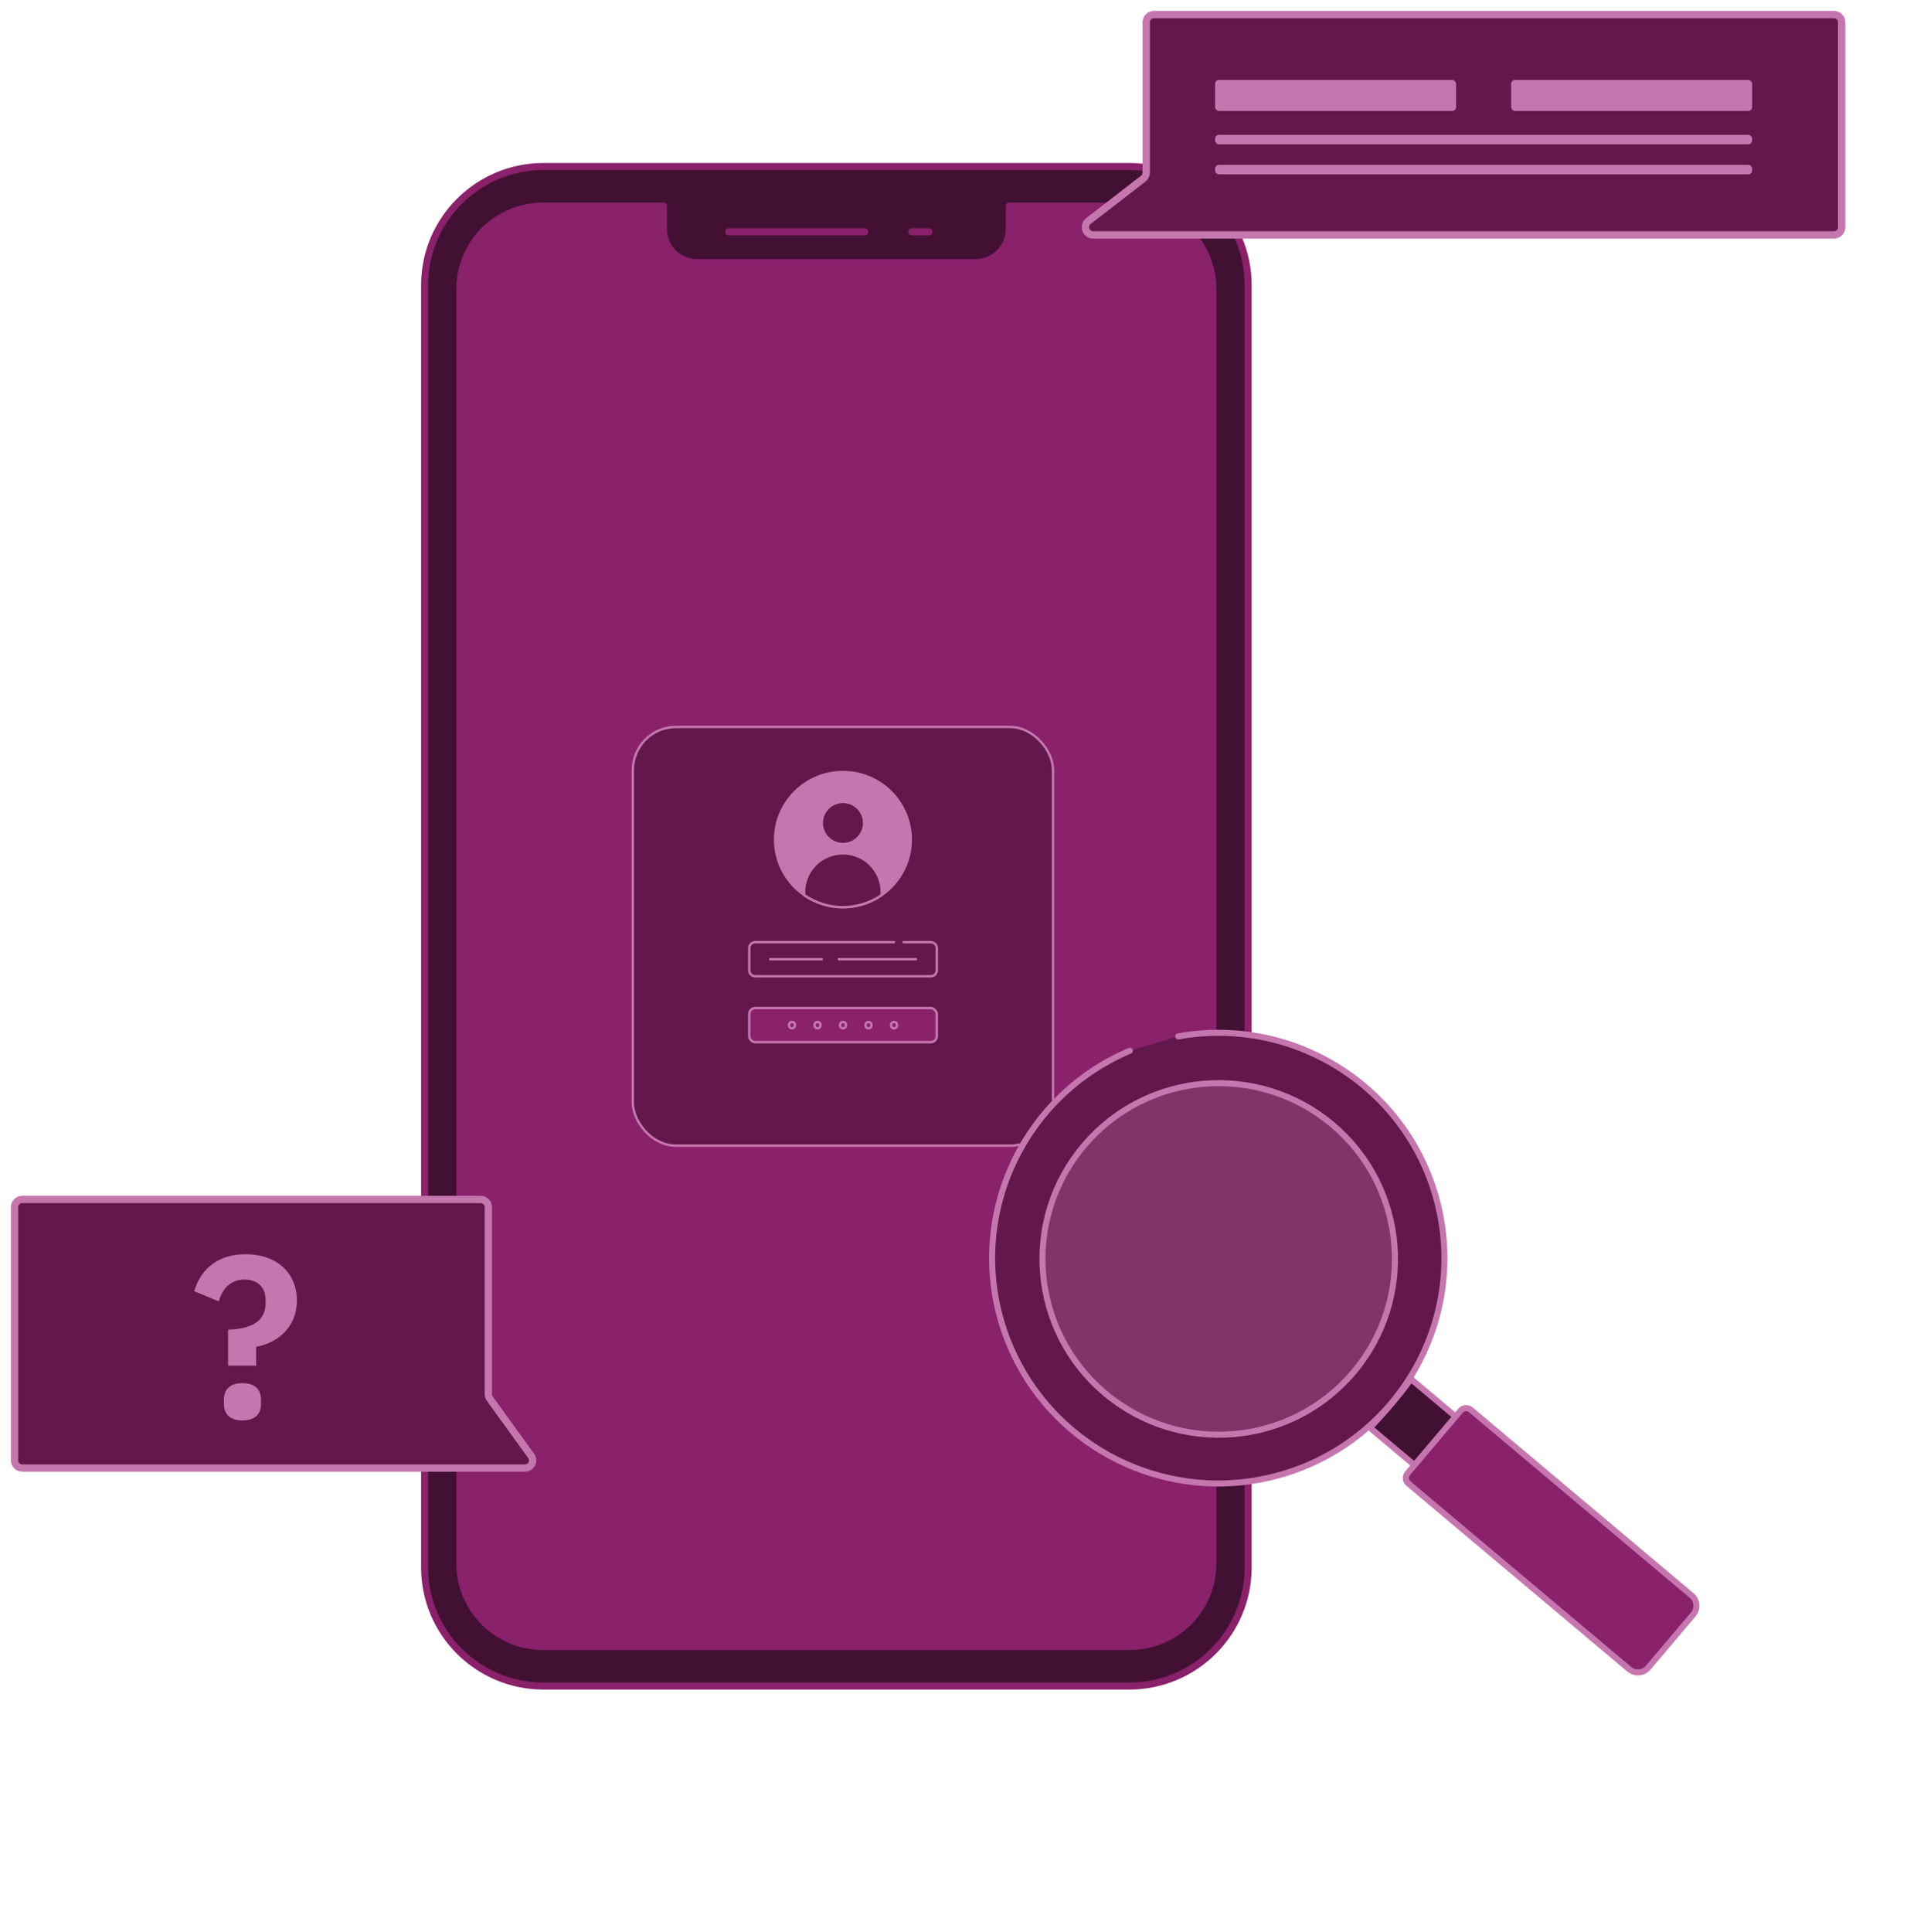
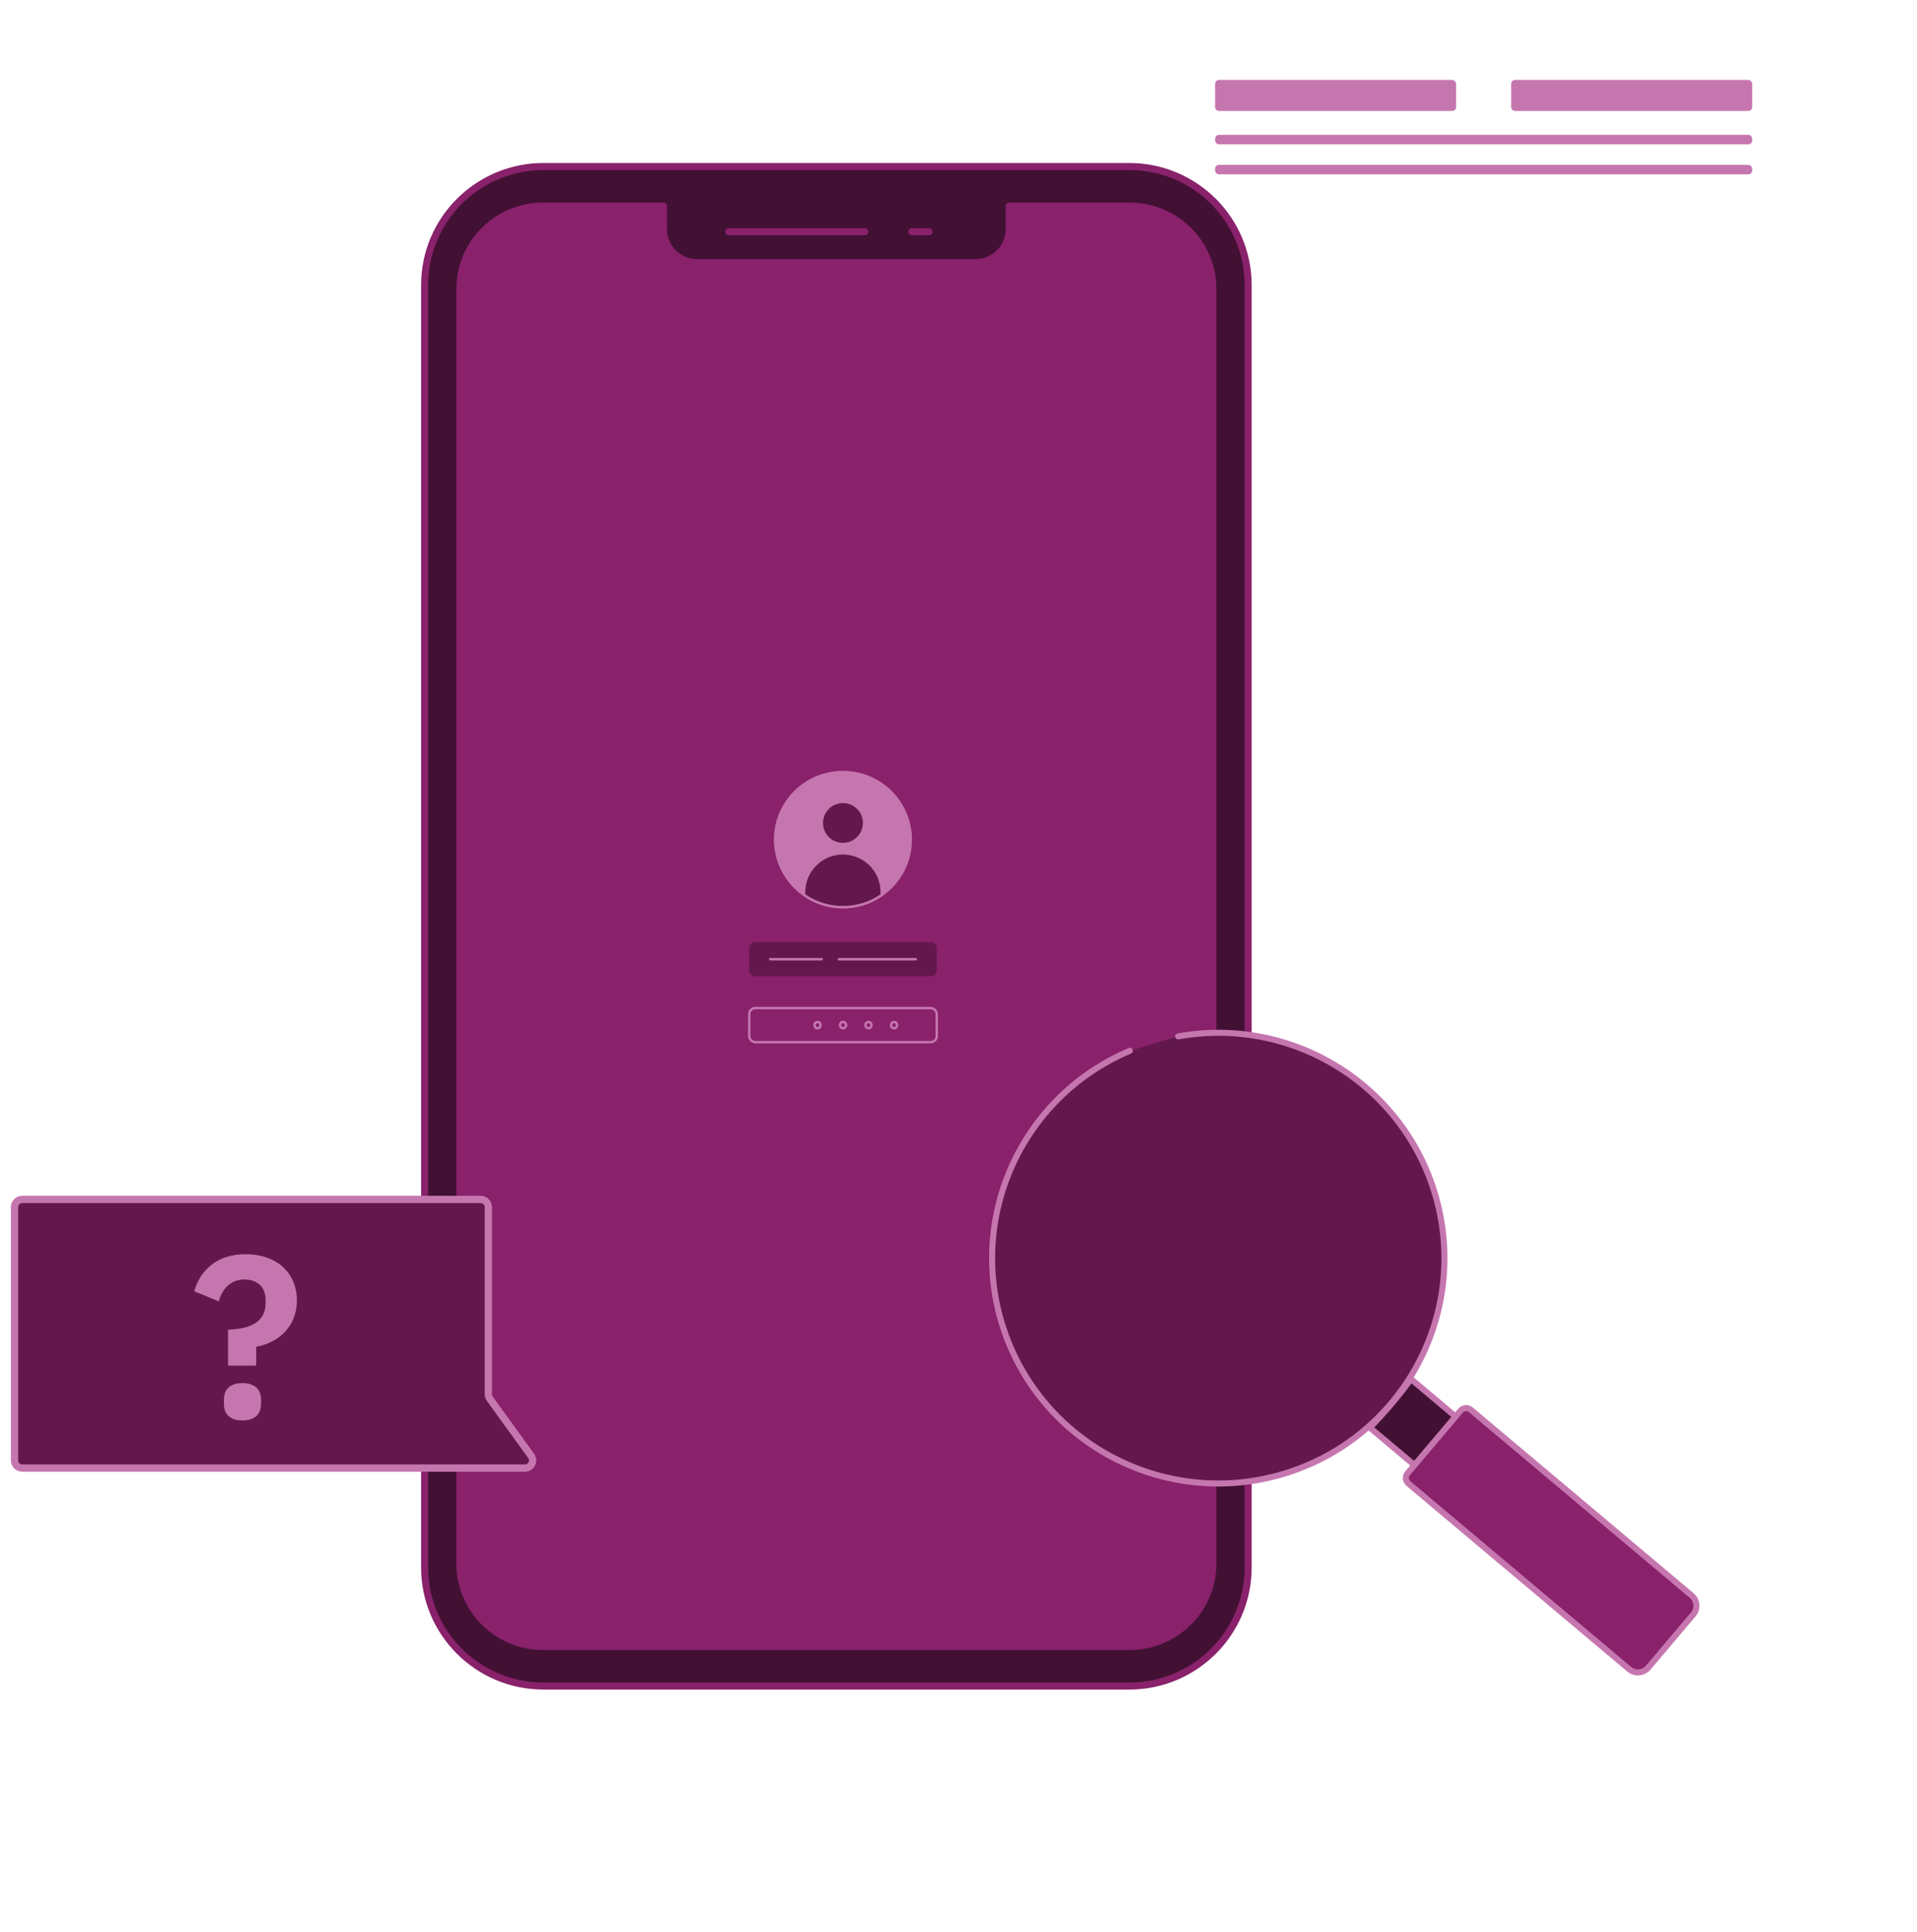
<svg xmlns="http://www.w3.org/2000/svg" width="132" height="133" viewBox="0 0 132 133" fill="none">
  <path d="M37.389 14.19H77.789C80.95 14.19 83.512 16.742 83.512 19.892V107.644C83.512 110.793 80.95 113.346 77.789 113.346H37.389C34.229 113.344 31.668 110.792 31.666 107.644V19.892C31.666 18.379 32.269 16.929 33.342 15.86C34.416 14.79 35.871 14.19 37.389 14.19Z" fill="#89216B" stroke="#89216B" stroke-width="0.486" stroke-linecap="round" stroke-linejoin="round" />
  <path fill-rule="evenodd" clip-rule="evenodd" d="M37.426 11.463H77.748C82.271 11.463 85.939 15.114 85.942 19.62V107.912C85.941 112.42 82.272 116.073 77.748 116.073H37.426C32.904 116.069 29.24 112.417 29.238 107.912V19.62C29.242 15.117 32.906 11.466 37.426 11.463ZM77.789 113.346C80.95 113.346 83.514 110.794 83.516 107.644V19.892C83.514 16.742 80.95 14.19 77.789 14.19H69.494V15.773C69.494 17.047 68.457 18.079 67.178 18.079H48C46.721 18.079 45.685 17.047 45.685 15.773V14.19H37.39C34.229 14.19 31.666 16.742 31.666 19.892V107.644C31.666 110.793 34.229 113.346 37.39 113.346H77.789Z" fill="#421033" />
  <path d="M37.426 11.463V11.22L37.426 11.22L37.426 11.463ZM85.942 19.62H86.186V19.62L85.942 19.62ZM85.942 107.912L86.186 107.912V107.912H85.942ZM37.426 116.073L37.426 116.316H37.426V116.073ZM29.238 107.912H28.995L28.995 107.912L29.238 107.912ZM29.238 19.62L28.995 19.62V19.62H29.238ZM83.516 107.644L83.759 107.644V107.644H83.516ZM77.789 113.346V113.103V113.346ZM83.516 19.892H83.759V19.892L83.516 19.892ZM77.789 14.19V14.433V14.19ZM69.494 14.19V13.946C69.359 13.946 69.25 14.055 69.25 14.19H69.494ZM45.685 14.19H45.928C45.928 14.055 45.819 13.946 45.685 13.946V14.19ZM77.748 11.22H37.426V11.706H77.748V11.22ZM86.186 19.62C86.182 14.979 82.404 11.22 77.748 11.22V11.706C82.138 11.706 85.696 15.249 85.699 19.621L86.186 19.62ZM86.186 107.912V19.62H85.699V107.912H86.186ZM77.748 116.316C82.406 116.316 86.184 112.555 86.186 107.912L85.699 107.912C85.697 112.284 82.139 115.83 77.748 115.83V116.316ZM37.426 116.316H77.748V115.83H37.426V116.316ZM28.995 107.912C28.997 112.552 32.771 116.312 37.426 116.316L37.427 115.83C33.038 115.826 29.483 112.282 29.482 107.912L28.995 107.912ZM28.995 19.62V107.912H29.482V19.62H28.995ZM37.426 11.22C32.772 11.223 28.999 14.981 28.995 19.62L29.482 19.621C29.485 15.252 33.039 11.71 37.427 11.706L37.426 11.22ZM83.272 107.644C83.271 110.658 80.817 113.103 77.789 113.103V113.589C81.084 113.589 83.757 110.929 83.759 107.644L83.272 107.644ZM83.272 19.892V107.644H83.759V19.892H83.272ZM77.789 14.433C80.817 14.433 83.271 16.877 83.272 19.892L83.759 19.892C83.757 16.607 81.084 13.946 77.789 13.946V14.433ZM69.494 14.433H77.789V13.946H69.494V14.433ZM69.737 15.773V14.19H69.25V15.773H69.737ZM67.178 18.322C68.59 18.322 69.737 17.182 69.737 15.773H69.25C69.25 16.911 68.323 17.836 67.178 17.836V18.322ZM48 18.322H67.178V17.836H48V18.322ZM45.441 15.773C45.441 17.182 46.588 18.322 48 18.322V17.836C46.855 17.836 45.928 16.911 45.928 15.773H45.441ZM45.441 14.19V15.773H45.928V14.19H45.441ZM37.39 14.433H45.685V13.946H37.39V14.433ZM31.909 19.892C31.909 16.878 34.362 14.433 37.39 14.433V13.946C34.095 13.946 31.423 16.607 31.423 19.892H31.909ZM31.909 107.644V19.892H31.423V107.644H31.909ZM37.39 113.103C34.362 113.103 31.909 110.658 31.909 107.644H31.423C31.423 110.928 34.095 113.589 37.39 113.589V113.103ZM77.789 113.103H37.39V113.589H77.789V113.103Z" fill="#89216B" />
  <path d="M62.784 15.954H63.968" stroke="#89216B" stroke-width="0.486" stroke-linecap="round" stroke-linejoin="round" />
  <path d="M50.179 15.954H59.545" stroke="#89216B" stroke-width="0.486" stroke-linecap="round" stroke-linejoin="round" />
-   <rect x="43.574" y="50.045" width="28.935" height="28.827" rx="2.971" fill="#63184D" stroke="#C676AF" stroke-width="0.166" stroke-linecap="round" stroke-linejoin="round" />
  <path d="M62.712 57.802C62.712 60.371 60.622 62.453 58.043 62.454C55.465 62.454 53.374 60.372 53.374 57.803C53.373 55.234 55.463 53.151 58.042 53.15C59.281 53.148 60.47 53.638 61.346 54.511C62.222 55.383 62.714 56.568 62.712 57.802Z" fill="#C676AF" stroke="#C676AF" stroke-width="0.166" stroke-linecap="round" stroke-linejoin="round" />
  <path d="M60.714 61.464V61.615C59.109 62.732 56.975 62.732 55.37 61.615V61.462C55.351 60.498 55.856 59.599 56.69 59.111C57.525 58.624 58.559 58.624 59.394 59.111C60.229 59.599 60.734 60.498 60.714 61.462V61.464Z" fill="#63184D" stroke="#C676AF" stroke-width="0.166" stroke-linecap="round" stroke-linejoin="round" />
  <ellipse cx="58.044" cy="56.656" rx="1.458" ry="1.452" fill="#63184D" stroke="#C676AF" stroke-width="0.166" stroke-linecap="round" stroke-linejoin="round" />
  <rect x="51.59" y="69.397" width="12.912" height="2.349" rx="0.416" fill="#89216B" stroke="#C676AF" stroke-width="0.166" stroke-linecap="round" stroke-linejoin="round" />
-   <path d="M54.535 70.787C54.811 70.787 54.812 70.357 54.535 70.357C54.257 70.357 54.256 70.787 54.535 70.787Z" fill="#89216B" stroke="#C676AF" stroke-width="0.166" stroke-linecap="round" stroke-linejoin="round" />
  <path d="M56.291 70.787C56.569 70.787 56.569 70.357 56.291 70.357C56.014 70.357 56.012 70.787 56.291 70.787Z" fill="#89216B" stroke="#C676AF" stroke-width="0.166" stroke-linecap="round" stroke-linejoin="round" />
  <path d="M58.048 70.787C58.325 70.787 58.325 70.357 58.048 70.357C57.77 70.357 57.77 70.787 58.048 70.787Z" fill="#89216B" stroke="#C676AF" stroke-width="0.166" stroke-linecap="round" stroke-linejoin="round" />
  <path d="M59.804 70.787C60.082 70.787 60.083 70.357 59.804 70.357C59.525 70.357 59.526 70.787 59.804 70.787Z" fill="#89216B" stroke="#C676AF" stroke-width="0.166" stroke-linecap="round" stroke-linejoin="round" />
  <path d="M61.562 70.787C61.84 70.787 61.841 70.357 61.562 70.357C61.283 70.357 61.284 70.787 61.562 70.787Z" fill="#89216B" stroke="#C676AF" stroke-width="0.166" stroke-linecap="round" stroke-linejoin="round" />
  <path d="M62.219 64.861H64.093C64.32 64.861 64.504 65.044 64.505 65.27V66.8C64.504 67.026 64.32 67.209 64.093 67.209H52.003C51.776 67.209 51.592 67.026 51.592 66.8V65.27C51.592 65.044 51.776 64.861 52.003 64.861H61.561" fill="#63184D" />
-   <path d="M62.219 64.861H64.093C64.32 64.861 64.504 65.044 64.505 65.27V66.8C64.504 67.026 64.32 67.209 64.093 67.209H52.003C51.776 67.209 51.592 67.026 51.592 66.8V65.27C51.592 65.044 51.776 64.861 52.003 64.861H61.561" stroke="#C676AF" stroke-width="0.166" stroke-linecap="round" stroke-linejoin="round" />
  <path d="M57.764 66.035H63.062" stroke="#C676AF" stroke-width="0.166" stroke-linecap="round" stroke-linejoin="round" />
  <path d="M53.032 66.035H56.584" stroke="#C676AF" stroke-width="0.166" stroke-linecap="round" stroke-linejoin="round" />
-   <path d="M78.718 12.302L74.946 15.217C74.544 15.528 74.764 16.172 75.272 16.172H126.28C126.574 16.172 126.813 15.934 126.813 15.639V1.533C126.813 1.239 126.574 1 126.28 1H79.459C79.164 1 78.926 1.239 78.926 1.533V11.88C78.926 12.046 78.849 12.201 78.718 12.302Z" fill="#63184D" stroke="#C676AF" stroke-width="0.506" stroke-linejoin="round" />
  <rect x="83.667" y="5.504" width="16.595" height="2.134" rx="0.267" fill="#C676AF" />
  <rect x="83.667" y="9.284" width="36.984" height="0.652" rx="0.267" fill="#C676AF" />
  <rect x="83.667" y="11.35" width="36.984" height="0.652" rx="0.267" fill="#C676AF" />
  <rect x="104.055" y="5.504" width="16.595" height="2.134" rx="0.267" fill="#C676AF" />
  <path d="M33.726 96.291L36.574 100.228C36.827 100.577 36.578 101.065 36.147 101.065H1.527C1.236 101.065 0.999 100.828 0.999 100.537V83.101C0.999 82.809 1.236 82.573 1.527 82.573H33.099C33.39 82.573 33.626 82.809 33.626 83.101V95.982C33.626 96.093 33.661 96.201 33.726 96.291Z" fill="#63184D" stroke="#C676AF" stroke-width="0.501" stroke-linejoin="round" />
  <path d="M17.639 94.014V92.714C19.097 92.46 20.444 91.382 20.444 89.528C20.444 87.626 19.049 86.342 16.91 86.342C14.801 86.342 13.739 87.594 13.375 88.894L15.071 89.591C15.293 88.72 15.895 88.085 16.83 88.085C17.702 88.085 18.289 88.593 18.289 89.48V89.702C18.289 90.923 17.385 91.478 15.705 91.541V94.014H17.639ZM16.688 97.786C17.591 97.786 17.972 97.311 17.972 96.661V96.344C17.972 95.694 17.591 95.219 16.688 95.219C15.8 95.219 15.42 95.694 15.42 96.344V96.661C15.42 97.311 15.8 97.786 16.688 97.786Z" fill="#C676AF" />
  <path d="M97.157 94.938L100.244 97.533L97.413 100.876L94.326 98.28C94.828 97.769 95.324 97.223 95.802 96.659C96.28 96.094 96.734 95.518 97.157 94.938Z" fill="#421033" stroke="#C676AF" stroke-width="0.416" stroke-linecap="round" stroke-linejoin="round" />
  <path d="M96.923 101.421L100.568 97.118C100.748 96.905 101.068 96.878 101.282 97.058L116.483 109.838C116.875 110.168 116.925 110.752 116.594 111.142L113.493 114.803C113.162 115.194 112.576 115.243 112.184 114.913L96.983 102.133C96.769 101.953 96.742 101.634 96.923 101.421Z" fill="#89216B" stroke="#C676AF" stroke-width="0.416" stroke-linecap="round" stroke-linejoin="round" />
  <path d="M81.13 71.347C89.26 69.889 97.117 75.011 99.033 83.016C100.948 91.022 96.255 99.124 88.339 101.477C80.424 103.83 72.041 99.615 69.24 91.872C66.439 84.13 70.195 75.556 77.798 72.338" fill="#63184D" />
  <path d="M81.13 71.347C89.26 69.889 97.117 75.011 99.033 83.016C100.948 91.022 96.255 99.124 88.339 101.477C80.424 103.83 72.041 99.615 69.24 91.872C66.439 84.13 70.195 75.556 77.798 72.338" stroke="#C676AF" stroke-width="0.416" stroke-linecap="round" stroke-linejoin="round" />
-   <ellipse rx="12.117" ry="12.124" transform="matrix(0.646 -0.763 0.765 0.644 83.918 86.668)" fill="#C676AF" fill-opacity="0.3" stroke="#C676AF" stroke-width="0.416" stroke-linecap="round" stroke-linejoin="round" />
</svg>